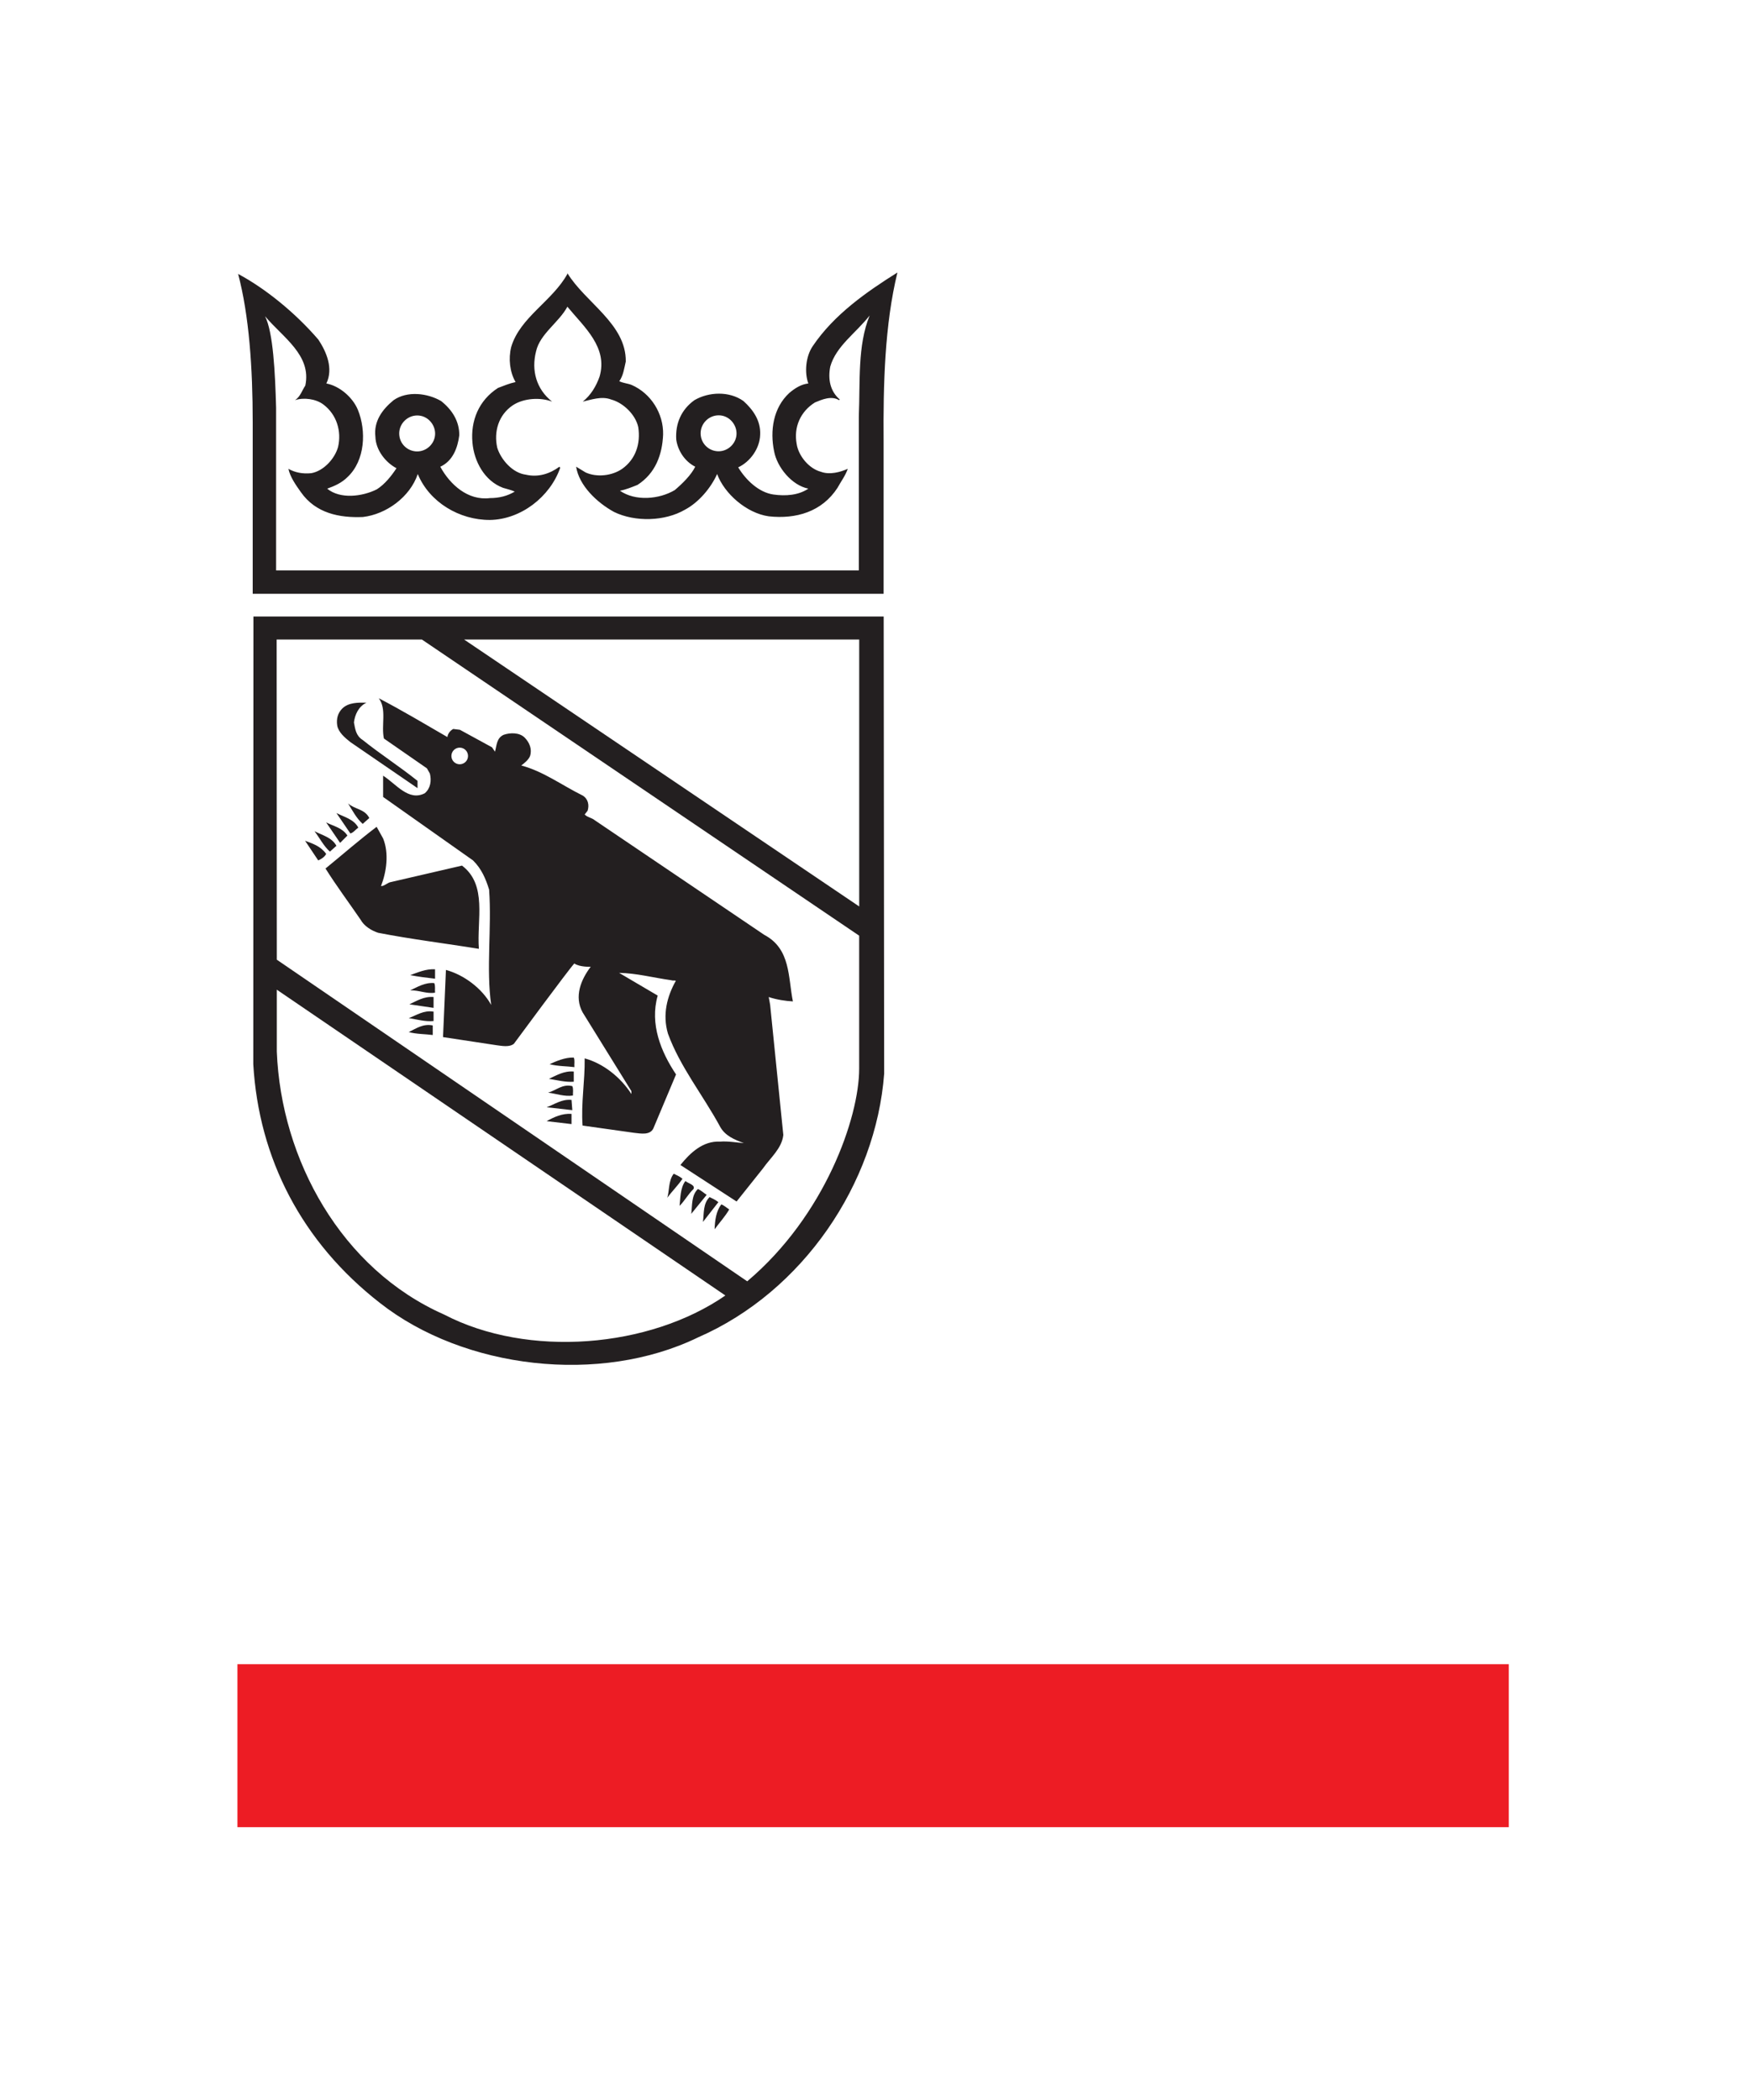
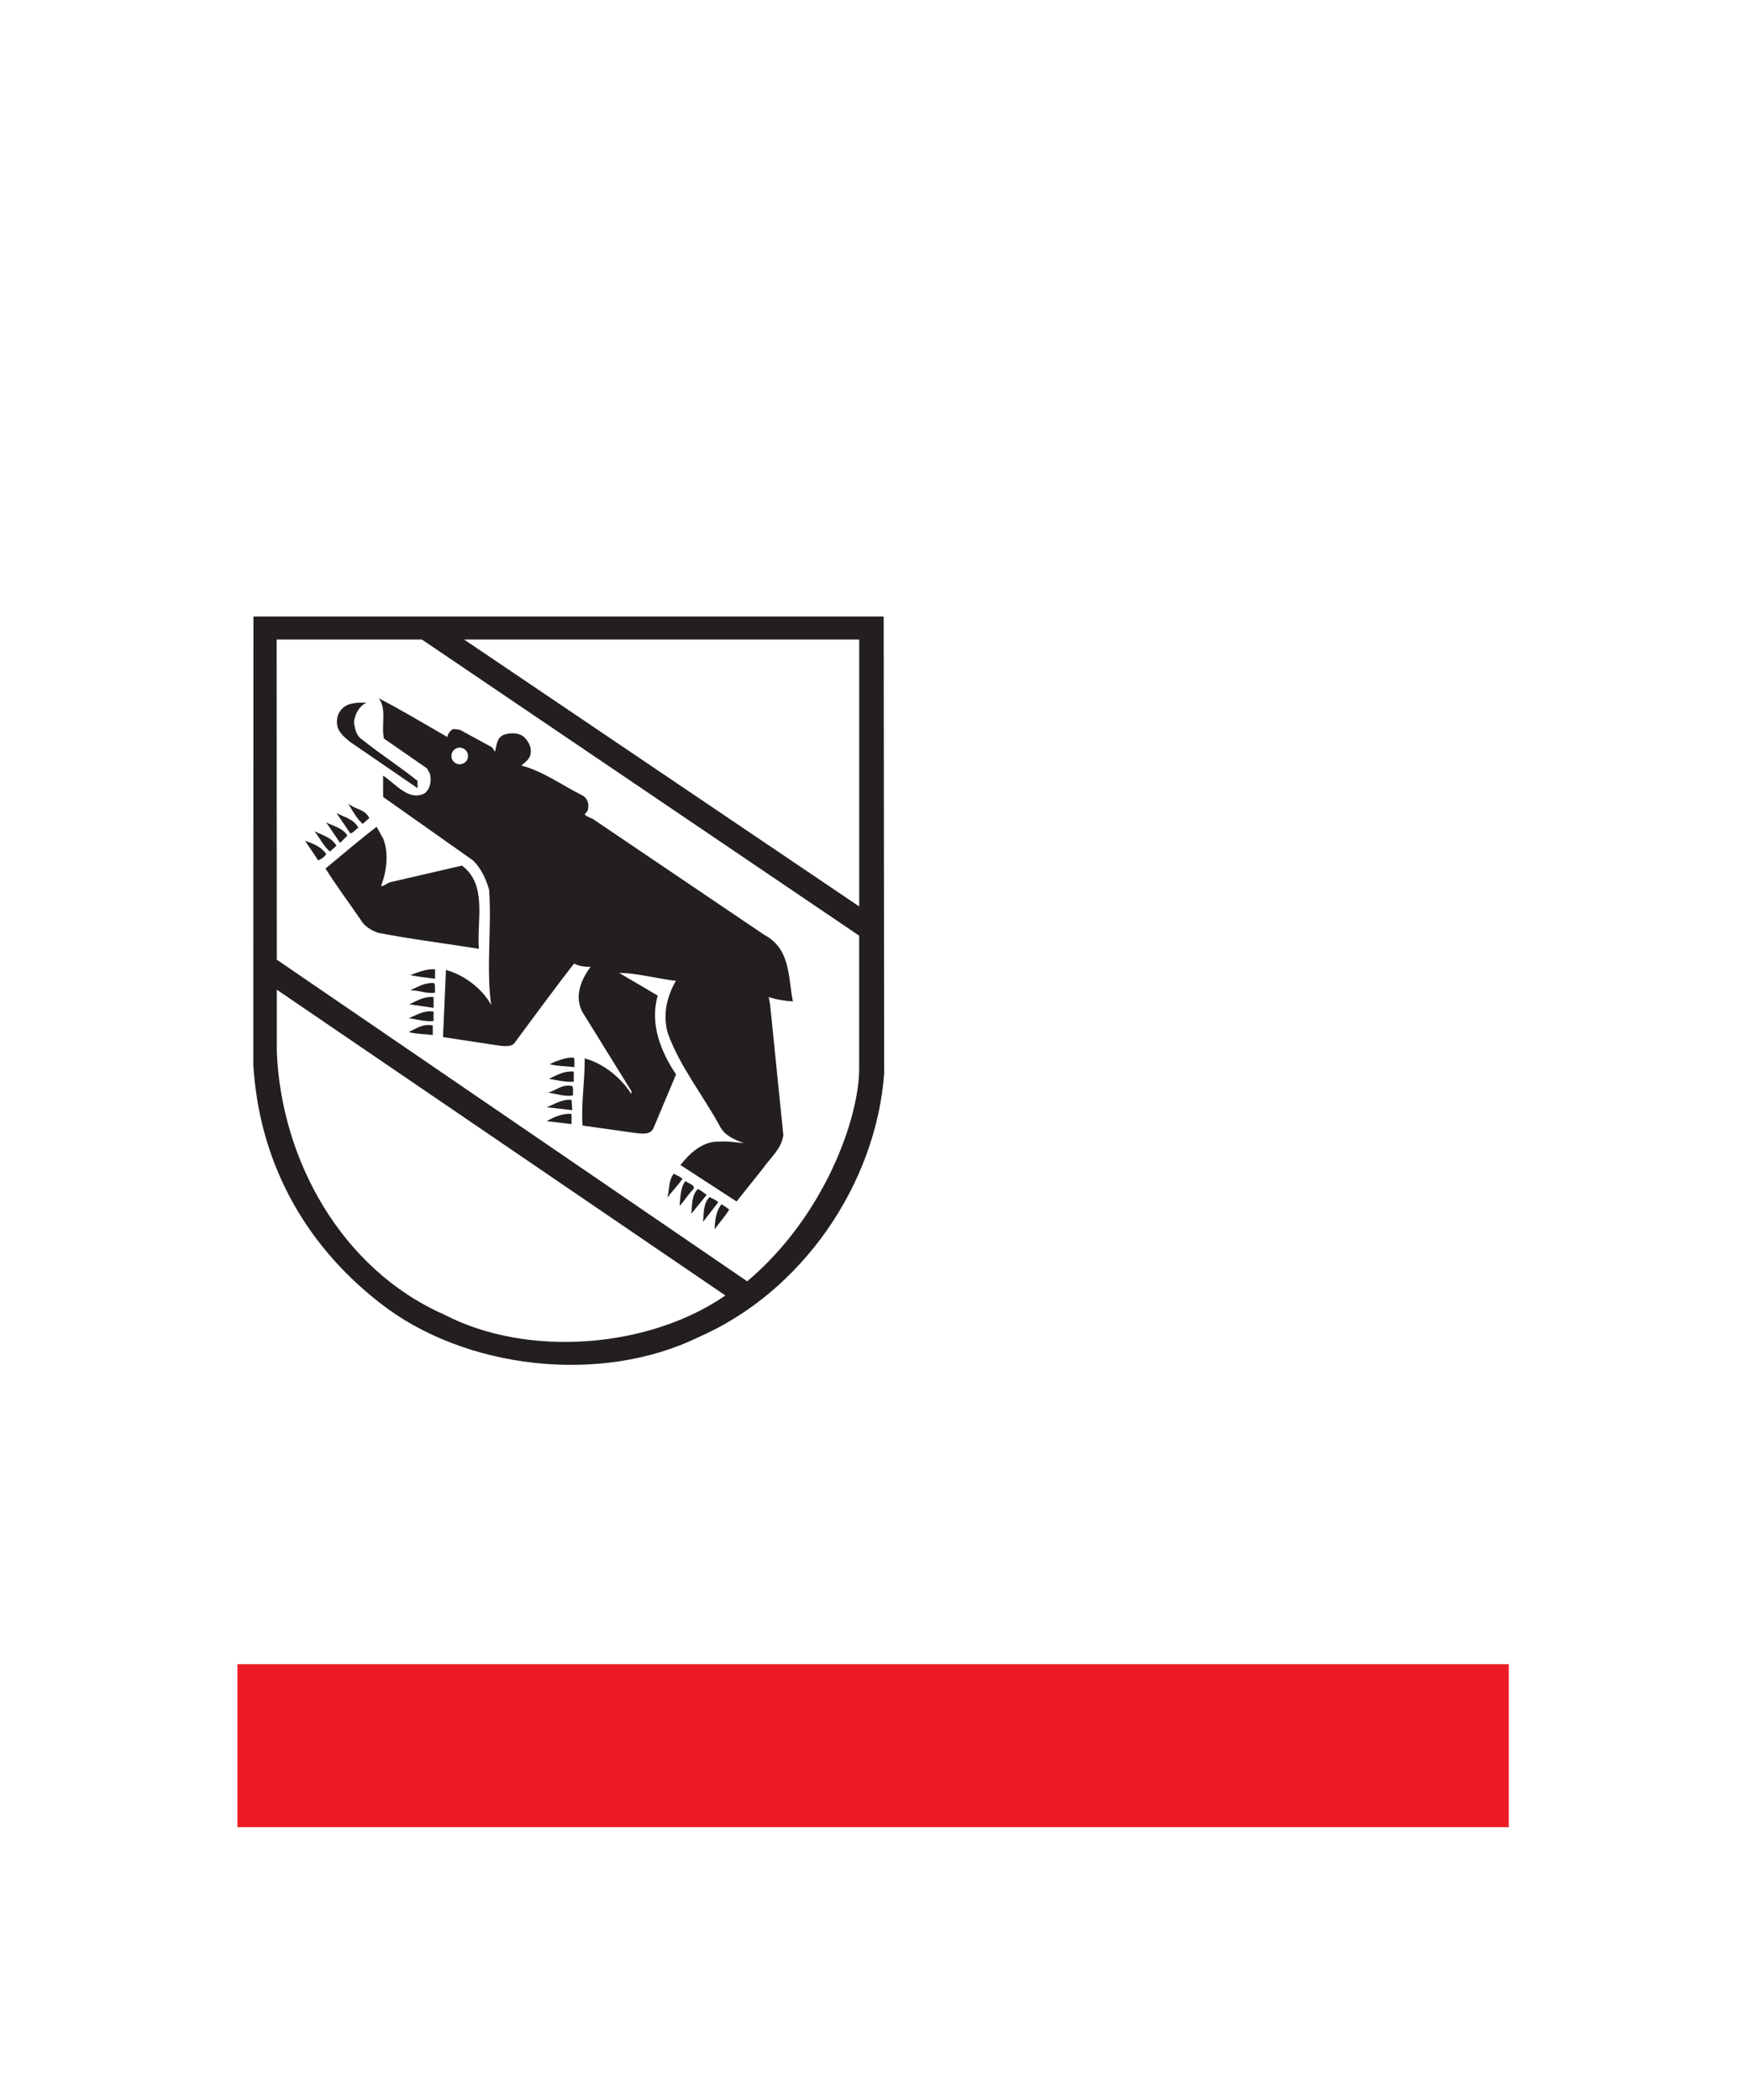
<svg xmlns="http://www.w3.org/2000/svg" width="500" height="600" version="1.1">
  <g fill="#231f20">
-     <path d="m124.32 123.89c0 2.844-2.422 5.093-5.126 5.093-2.778 0-5.134-2.208-5.134-5.142 0-2.778 2.315-5.134 5.151-5.134 2.96 0 5.109 2.546 5.109 5.184m46.966-16.237c-0.935 2.646-2.464 5.25-4.779 7.093 2.315-0.504 5.374-1.662 8.119-0.595 3.472 0.926 6.994 4.349 7.738 7.92 0.694 4.638-0.694 9.094-4.588 11.872-2.877 2.001-7.193 2.505-10.433 1.057l-2.736-1.661c0.834 5.382 5.928 10.252 10.847 12.938 5.986 2.918 14.518 2.695 20.255-0.654 3.943-2.083 7.432-6.258 9.185-10.194 2.001 5.514 8.35 11.21 14.79 12.095 7.746 0.834 15.162-1.289 19.61-8.16 0.984-1.812 2.266-3.472 2.927-5.423-2.041 0.926-5.151 1.812-7.697 0.844-3.39-0.886-6.399-4.555-6.903-7.937-0.893-4.778 1.066-9.276 5.225-11.864 2.001-0.834 4.688-2.001 6.87-0.661l0.234-0.164c-2.786-2.373-3.431-5.845-2.736-9.417 1.671-5.886 7.366-9.607 11.26-14.608-3.514 8.59-2.687 18.973-3.1 28.795v44.039h-166.49v-46.495c-0.281-10.153-0.834-21.47-3.15-26.109 5.142 6.085 13.343 11.128 11.492 19.809-0.968 1.429-1.347 3.059-2.927 4.159 2.422-0.827 5.944-0.405 8.119 1.256 3.803 2.877 5.2 7.614 4.175 12.103-0.926 3.381-4.175 6.912-7.689 7.507-2.464 0.239-4.605-0.187-6.498-1.249 0.462 2.266 2.083 4.596 3.571 6.68 4.216 6.019 10.979 7.366 17.709 7.085 6.68-0.785 13.451-5.696 15.675-12.277 3.332 8.069 11.913 13.162 20.627 13.12 8.854-0.141 17.113-6.589 20.032-14.79 0.047-0.187-0.094-0.281-0.187-0.422-2.687 1.992-6.035 3.109-9.598 2.273-3.762-0.464-7.102-4.266-8.168-7.697-1.017-4.547 0.33-9.325 4.407-12.103 3.109-2.083 7.937-2.365 11.268-1.066-4.506-3.563-5.977-8.896-4.588-14.36 1.115-5.018 6.54-8.259 8.954-12.765 4.77 5.804 11.673 11.599 9.177 20.032m85.121-29.805c-8.714 5.473-18.089 11.963-24.206 21.049-1.985 2.91-2.406 7.507-1.249 10.657-2.093 0.234-3.803 1.347-5.423 2.695-4.638 4.266-5.572 10.838-4.357 16.683 0.834 4.547 5.051 9.731 9.78 10.673-2.786 1.893-6.49 2.175-10.012 1.671-4.175-0.612-7.837-4.142-10.028-7.755 3.447-1.612 6.184-5.415 6.275-9.359 0.187-3.943-2.001-7.101-4.787-9.598-4.034-2.869-9.871-2.646-13.997-0.239-3.803 2.736-5.473 6.73-5.192 11.276 0.464 3.158 2.414 6.209 5.423 7.738-1.158 2.365-3.613 4.779-5.837 6.672-4.456 2.654-11.268 3.249-15.675 0.187 1.76-0.33 3.381-1.017 5.01-1.661 5.142-3.299 7.085-8.631 7.325-14.377 0.141-6.035-3.481-11.781-8.995-14.187-1.165-0.464-2.455-0.513-3.522-1.066 1.158-1.629 1.39-3.662 1.851-5.614 0.141-10.748-11.541-16.832-16.683-25.265v0.234c-4.274 7.755-13.542 12.384-16.055 20.867-0.827 3.348-0.405 7.192 1.256 10.02-1.76 0.373-3.381 1.066-5.01 1.671-5.556 3.571-7.879 9.458-7.317 15.625 0.455 5.324 3.423 10.946 8.755 12.93 1.115 0.323 2.273 0.605 3.34 1.066-2.083 1.256-4.448 1.861-7.093 1.861-6.3 0.785-11.401-3.853-14.187-8.954 3.613-1.671 4.96-5.423 5.423-8.986 0.047-3.993-2.034-7.292-5.192-9.789-3.894-2.273-9.681-2.968-13.583-0.239-3.29 2.695-5.705 6.085-5.192 10.433 0.094 3.803 2.918 7.375 6.027 9.003-1.429 2.182-3.34 4.588-5.613 6.027-4.125 2.083-10.475 2.877-14.187-0.187 2.083-0.752 4.134-1.629 5.845-3.348 5.002-4.729 5.382-13.17 2.918-19.197-1.479-3.563-5.233-6.804-8.995-7.507 2.041-4.307 0.047-8.995-2.273-12.517-6.68-7.788-15.295-14.699-22.942-18.783 3.15 11.921 4.167 26.852 4.167 42.427v48.96h180.26v-43.205c-0.141-16.832 0.33-33.746 3.943-48.588m-45.965 45.984c0 2.836-2.422 5.093-5.126 5.093-2.778 0-5.134-2.215-5.134-5.142 0-2.786 2.315-5.134 5.159-5.134 2.951 0 5.101 2.546 5.101 5.184" />
    <path d="m79.089 282.77v17.659c1.207 30.878 18.411 62.178 47.803 75.158 23.967 12.475 58.658 9.565 80.359-5.448zm53.507-100.05 112.89 76.267v-76.267zm120.02 124.07c-2.365 31.391-23.223 62.262-53.127 75.299-28.002 13.625-66.9 9.078-90.965-9.838-22.256-17.337-34.583-41.171-36.16-68.205l0.047-127.9h180.07zm-132.08-124.07h-41.494l0.047 91.479 134.4 91.891c22.256-18.783 31.986-46.835 31.986-60.732v-38.021z" />
    <path d="m127.83 210.59c0.094-0.926 0.794-1.861 1.671-2.315l1.901 0.234 9.177 5.01 0.844 1.249c0.504-1.72 0.412-3.894 2.488-4.828 1.861-0.644 4.555-0.694 6.035 0.844 1.347 1.39 2.133 3.291 1.488 5.242-0.422 1.066-1.629 2.034-2.505 2.687 6.308 1.661 11.682 5.696 17.527 8.573 1.619 0.968 1.933 2.786 1.429 4.357l-0.834 1.066c0.694 0.794 2.041 0.926 2.918 1.671l48.405 32.729c7.565 3.993 6.771 12.112 8.168 19.006-2.008-0.094-4.737-0.504-6.912-1.249 0.164 0.769 0.274 1.53 0.412 2.266l3.762 37.144c-0.412 3.844-3.671 6.49-5.845 9.598l-7.507 9.417-16.047-10.433c2.827-3.53 6.49-6.92 11.268-6.68 2.406-0.187 4.82 0.281 6.862 0.422-2.555-0.935-5.431-2.051-6.862-4.82-4.82-8.871-11.409-17.031-14.84-26.482-1.579-5.423-0.272-10.549 2.273-15.088-0.422-0.141-0.759 0.047-1.439-0.164-4.96-0.694-9.871-2.001-14.782-2.083l11.029 6.49c-2.315 8.152 0.935 16.088 5.242 22.529l-6.49 15.443c-0.975 1.985-3.621 1.439-5.432 1.249l-14.782-2.083c-0.471-6.407 0.687-12.657 0.595-19.197 5.283 1.439 10.243 5.341 13.352 10.194v-0.834l-13.947-22.52c-2.464-4.506-0.464-9.35 2.322-13.013 0 0-3.125 0.141-4.688-0.935-1.652 1.769-17.254 22.933-17.254 22.933-1.298 1.066-3.472 0.605-5.002 0.412l-15.253-2.315 0.834-19.188c5.142 1.39 10.334 5.283 12.93 10.003-1.481-10.417 0.187-21.975-0.595-32.954-0.935-3.018-2.142-5.936-4.597-8.342l-25.687-18.13v-6.077c3.712 2.364 7.284 7.424 11.913 5.01 1.629-1.39 1.959-3.58 1.446-5.613l-0.834-1.488-12.294-8.524c-0.834-3.712 0.876-8.441-1.479-11.508 6.622 3.439 13.12 7.333 19.61 11.086m-30.034-8.152c-1.266 1.282-1.72 2.91-1.446 4.82 0.323 1.943 2.182 3.522 3.762 4.77l19.188 13.162v-2.083c-5.142-4.125-10.524-7.556-15.667-11.682-1.952-1.207-2.142-3.15-2.505-5.01 0.281-2.224 1.298-4.539 3.571-5.647-2.322-0.047-5.109-0.094-6.903 1.671m1.661 27.117c1.249 2.041 2.414 4.266 4.175 5.845l1.894-1.678c-1.338-2.637-4.167-2.447-6.068-4.167m-3.332 2.736 3.985 5.845c0.876-0.234 1.488-1.115 2.266-1.678-1.298-2.447-4.076-3.009-6.25-4.167m-2.927 2.687 3.985 5.845 2.083-2.09c-1.429-2.224-3.985-2.687-6.068-3.754m14.418 1.256c-4.96 3.753-9.78 7.97-14.608 11.913 3.117 4.96 6.68 9.731 10.012 14.6 1.026 1.861 3.067 3.109 5.018 3.762 9.45 1.851 19.42 3.059 28.788 4.588-0.644-8.259 2.505-18.229-4.82-23.784l-20.635 4.778c-0.876 0.323-1.76 1.158-2.505 1.066 1.579-4.084 2.322-9.325 0.605-13.591zm-17.758 1.249c1.488 1.952 2.596 4.225 4.407 5.837l1.861-1.661c-1.305-2.414-4.084-3.018-6.267-4.175m-2.687 2.736 3.753 5.613c0.834-0.373 1.802-0.935 2.273-1.861-1.629-2.266-3.853-2.927-6.027-3.753m37.137 36.716c-2.687-0.141-4.82 0.886-7.102 1.671 2.283 0.455 4.688 0.745 7.102 1.024zm-7.102 6.027c2.472-0.094 4.737 1.066 7.102 0.654-0.094-0.926 0.141-1.952-0.234-2.736-2.695-0.239-4.87 1.165-6.87 2.083m6.68 1.901c-2.687-0.234-4.729 1.066-6.903 2.083l6.903 1.017zm0 4.175c-2.827-0.464-4.82 1.017-7.085 1.851 2.315 0.373 4.77 1.076 7.085 0.834zm-0.234 3.943c-2.778-0.562-4.729 0.876-6.854 1.894 2.126 0.605 4.82 0.562 6.854 0.844zm33.383 11.07c2.231 0.612 5.002 0.562 7.093 0.844-0.094-0.926 0.187-1.952-0.187-2.736-2.596-0.094-5.291 1.165-6.912 1.894m6.912 2.1c-2.786-0.239-4.87 1.066-7.093 2.083 2.306 0.373 4.779 1.017 7.093 0.827zm-7.333 6.019c2.373 0.33 4.737 1.207 7.102 0.834-0.047-0.876 0.187-1.894-0.187-2.687-2.869-0.694-4.588 1.249-6.911 1.851m6.688 2.093c-2.786-0.288-4.787 1.249-7.102 2.093l7.325 0.827zm0 3.985c-2.736-0.187-5.101 0.968-7.102 2.083l7.102 0.834zm29.209 17.105c-1.579 1.901-1.256 5.242-1.861 6.862 1.338-1.802 3.059-3.522 4.357-5.423-0.743-0.644-1.619-1.017-2.497-1.439m3.332 2.083c-1.53 1.959-1.439 5.25-1.671 7.102 1.53-1.53 2.406-3.299 3.985-4.82 0.562-1.207-1.53-1.587-2.315-2.283m3.563 2.283c-1.894 1.851-1.579 4.638-1.894 7.093l4.407-5.432c-0.883-0.562-1.619-1.298-2.513-1.661m3.348 2.306c-1.901 1.861-1.579 4.597-1.901 7.102l4.407-5.655c-0.794-0.654-1.671-1.024-2.505-1.446m3.332 2.09c-1.479 1.992-1.812 4.506-1.901 7.102 1.397-1.91 3.018-3.662 4.175-5.663-0.743-0.471-1.439-1.158-2.273-1.439m-74.737-125.75c1.322 0 2.381-1.066 2.381-2.373 0-1.315-1.059-2.381-2.381-2.381-1.315 0-2.373 1.066-2.373 2.381 0 1.305 1.059 2.373 2.373 2.373" />
  </g>
  <path d="m67.84 522.05h363.24v-46.57h-363.24z" fill="#ed1c24" />
</svg>